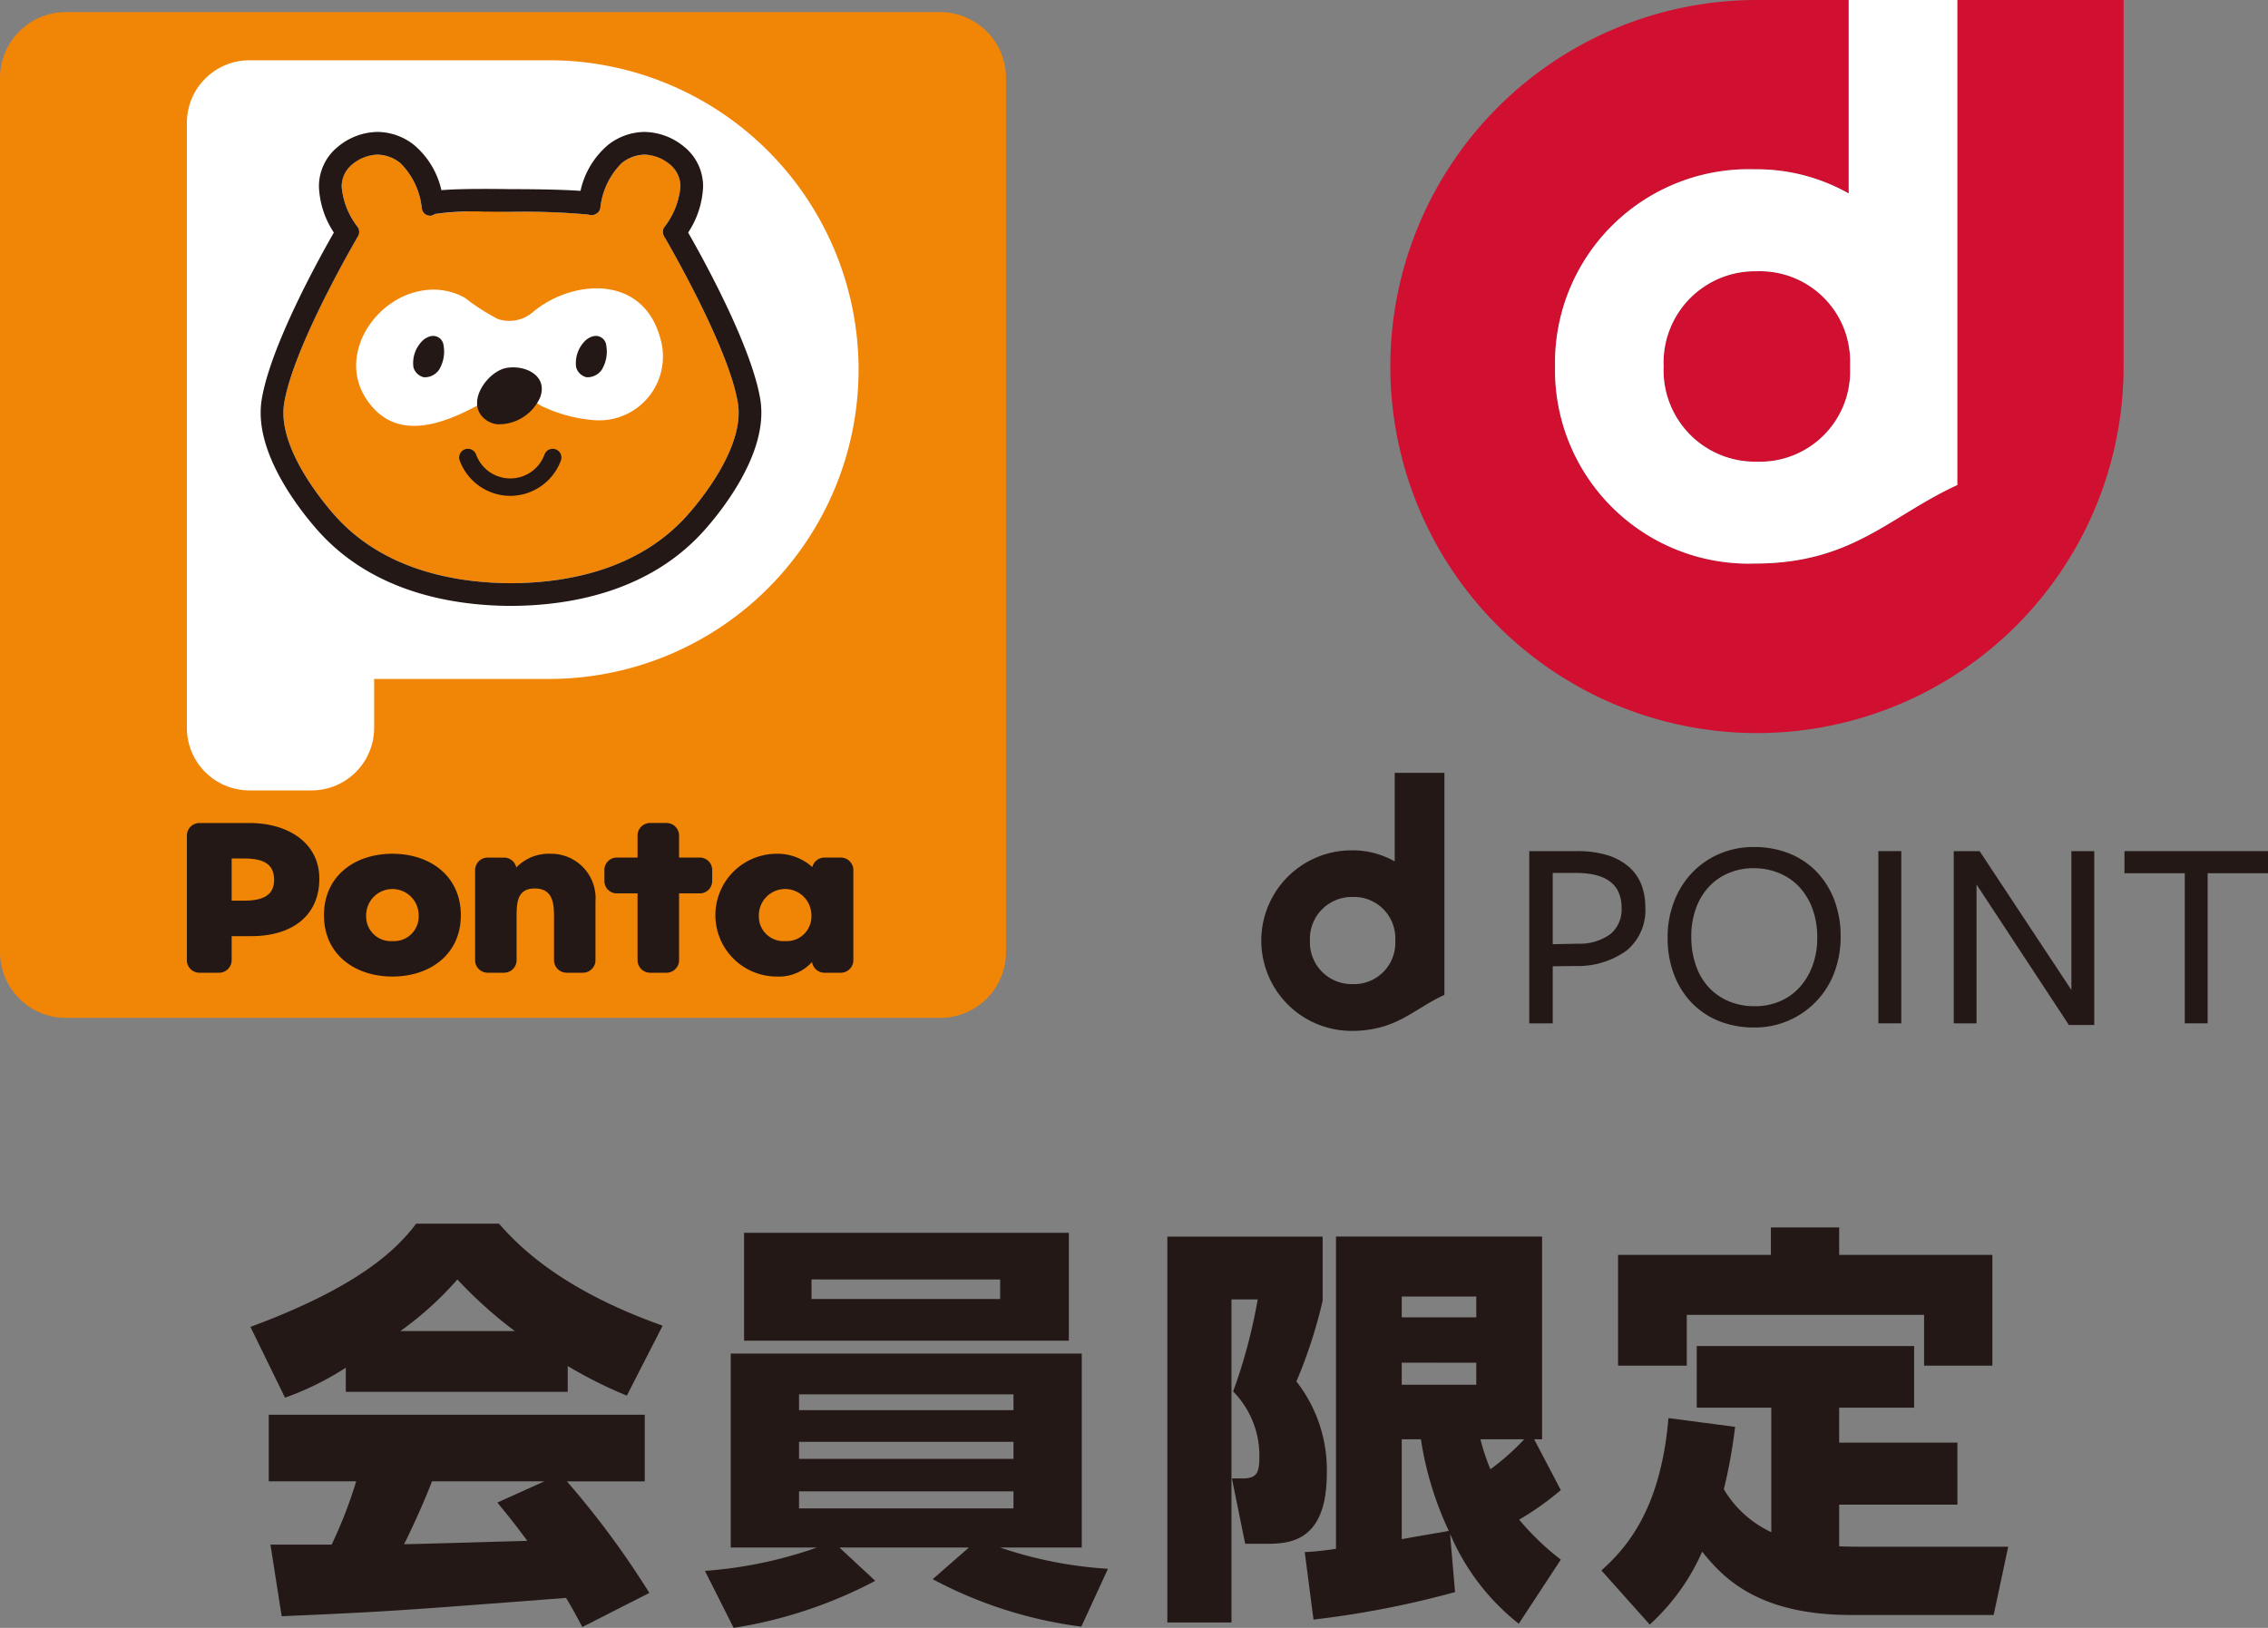
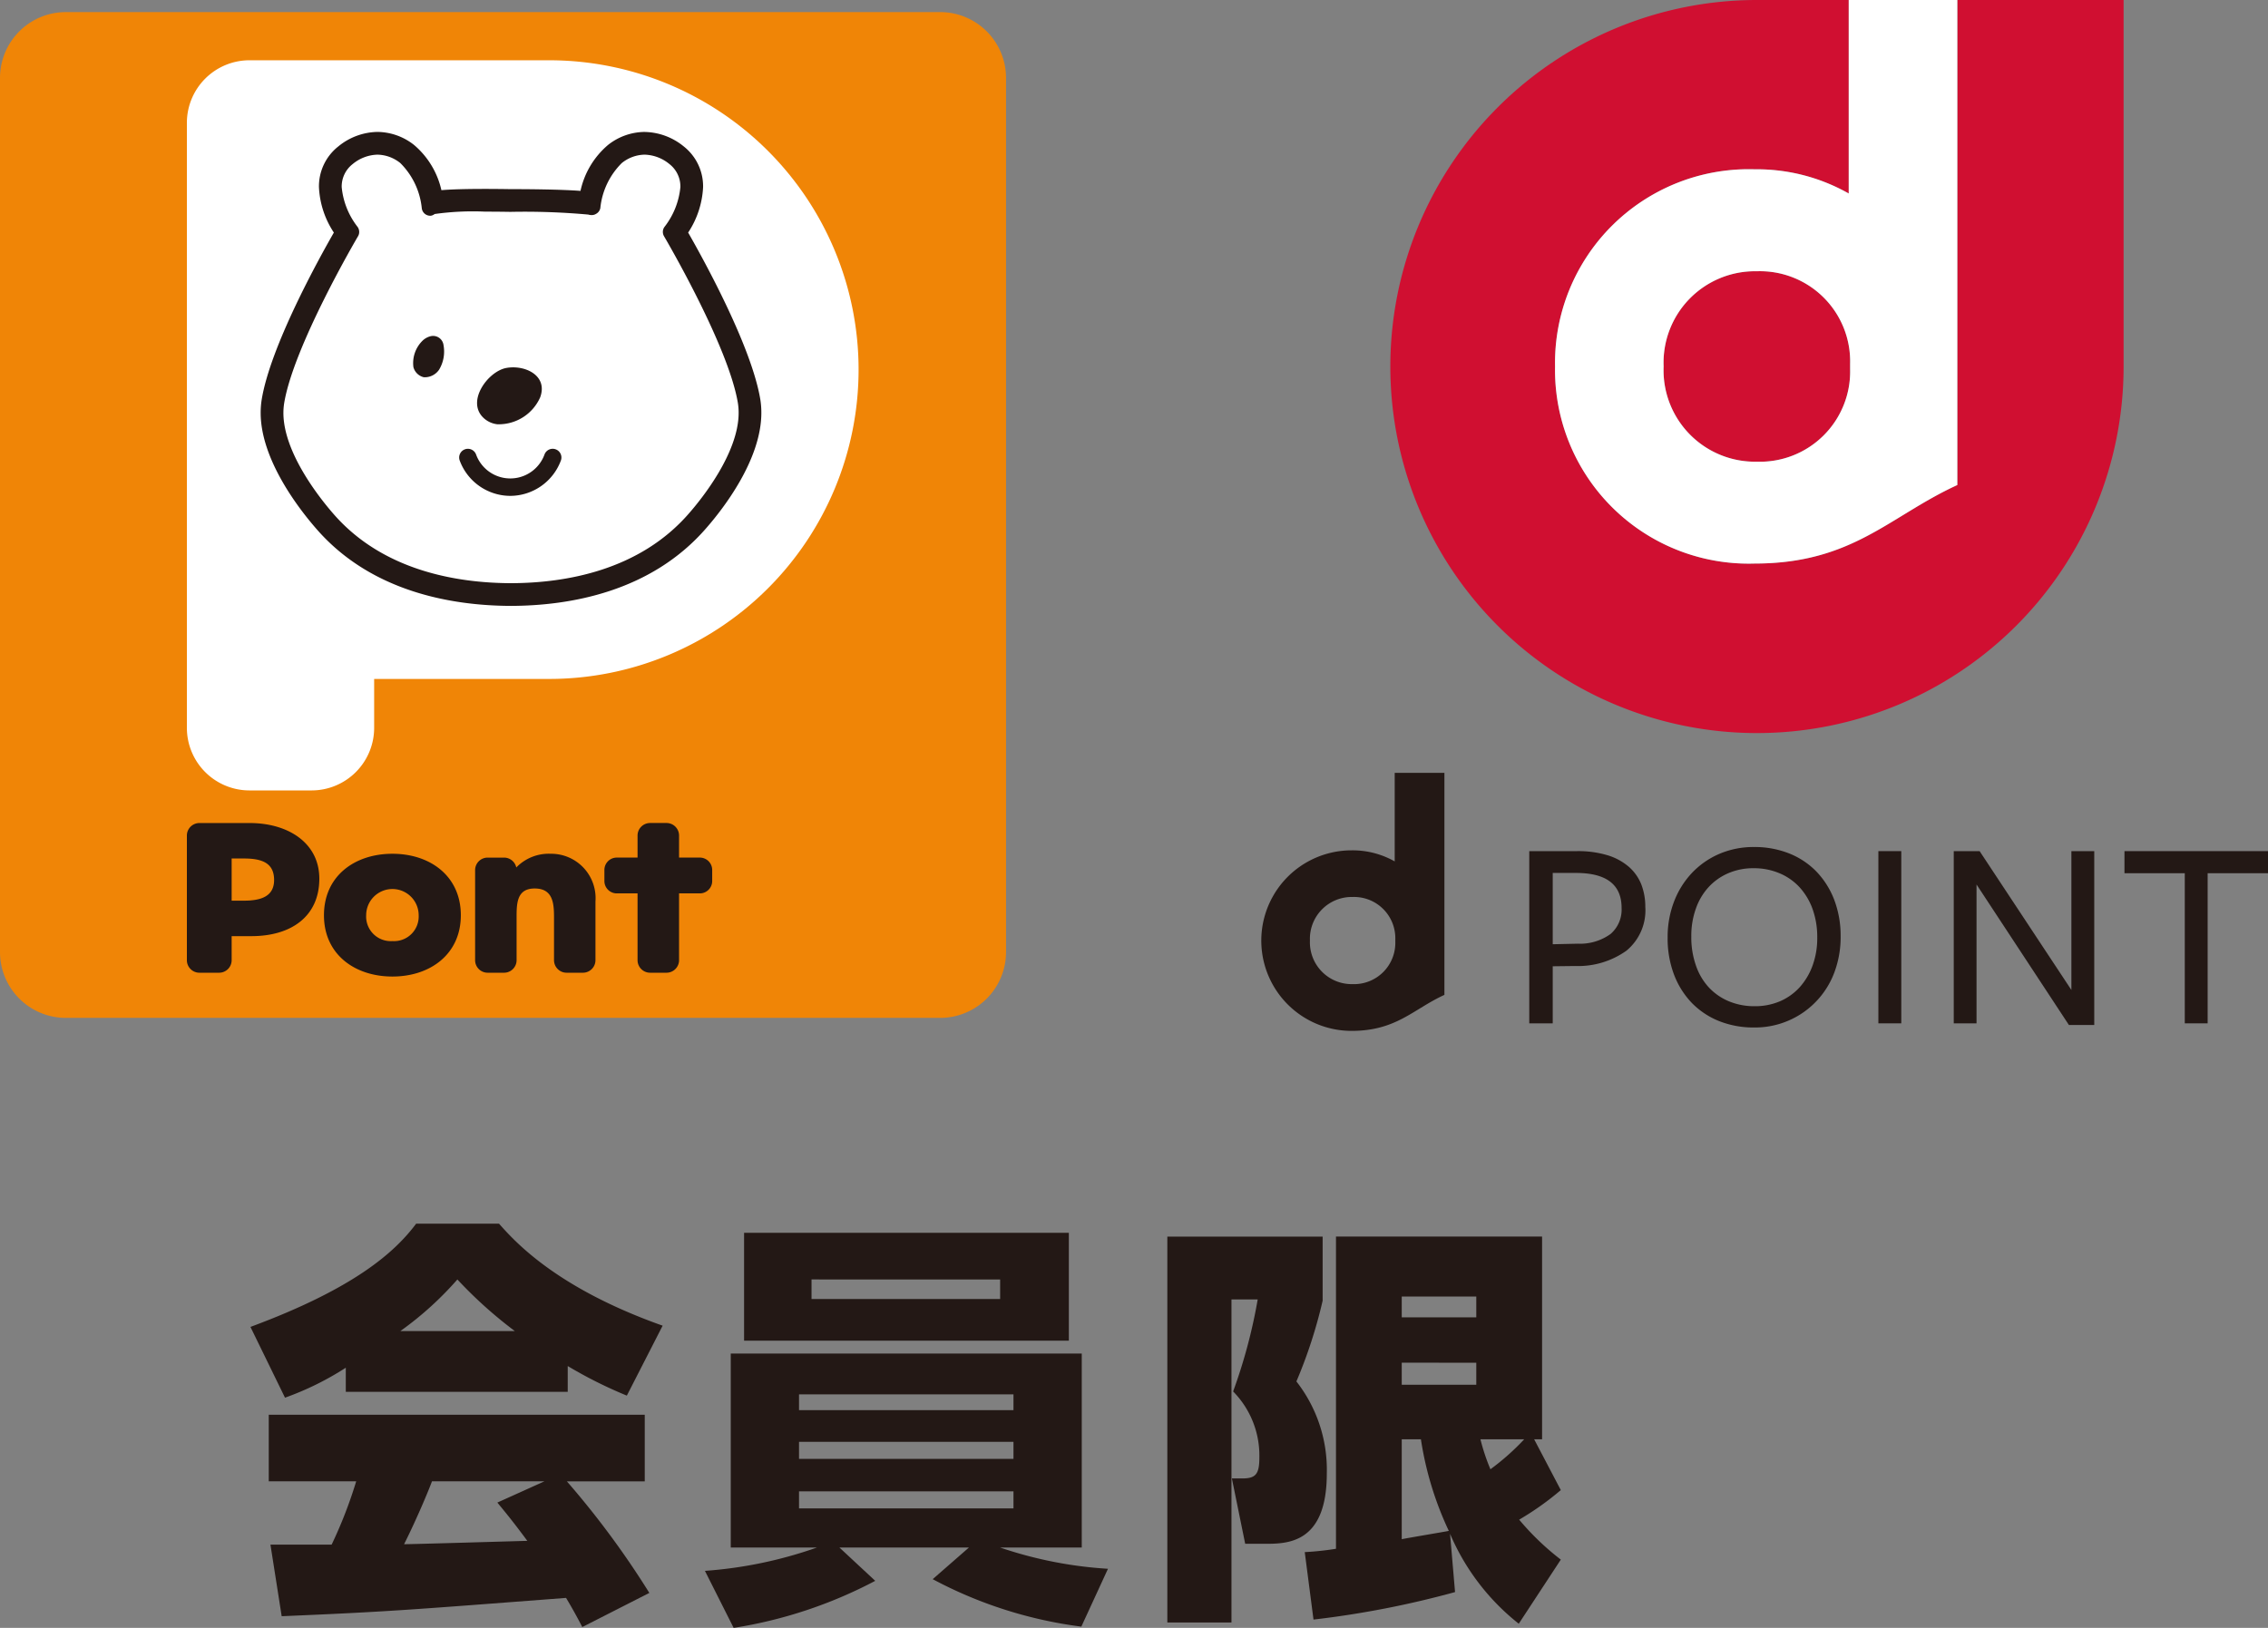
<svg xmlns="http://www.w3.org/2000/svg" viewBox="0 0 135.011 96.93">
  <rect x="0" y="0" width="135.011" height="96.93" fill="#808080" stroke="none" />
  <path d="M3.921.72H55.966a3.922,3.922,0,0,1,3.922,3.922V56.687A3.922,3.922,0,0,1,55.966,60.609H3.921A3.921,3.921,0,0,1,0,56.688V4.642A3.921,3.921,0,0,1,3.921.72Z" fill="#f08506" />
  <path d="M41.673,51.064H40.424v-1.313a.749.749,0,0,0-.746-.746h-.98a.748.748,0,0,0-.745.746v1.313H36.702a.738.738,0,0,0-.723.746v.642a.737.737,0,0,0,.723.744h1.251v3.98a.748.748,0,0,0,.745.744h.98a.749.749,0,0,0,.746-.744V53.196h1.249a.736.736,0,0,0,.723-.744v-.642a.738.738,0,0,0-.723-.746" fill="#231815" />
  <path d="M32.784,50.837a2.692,2.692,0,0,0-2.047.812v.017a.747.747,0,0,0-.73-.601H29.027a.746.746,0,0,0-.744.745v5.366a.746.746,0,0,0,.744.744h.98a.747.747,0,0,0,.745-.744V54.622c0-.836.015-1.718,1.077-1.718,1.089,0,1.151.883,1.151,1.718v2.554a.749.749,0,0,0,.746.744h.977a.747.747,0,0,0,.744-.744V53.684A2.644,2.644,0,0,0,32.784,50.837" fill="#231815" />
-   <path d="M50.055,51.064h-.98a.748.748,0,0,0-.721.567,3.067,3.067,0,0,0-2.127-.794,3.655,3.655,0,0,0,.028,7.31,2.651,2.651,0,0,0,2.085-.866.747.747,0,0,0,.735.639h.98a.747.747,0,0,0,.744-.744V51.81a.748.748,0,0,0-.744-.746m-3.318,4.972a1.467,1.467,0,0,1-1.563-1.537,1.563,1.563,0,0,1,3.127,0A1.467,1.467,0,0,1,46.736,56.036" fill="#231815" />
  <path d="M23.36,50.837c-2.245,0-4.075,1.323-4.075,3.662,0,2.338,1.845,3.648,4.075,3.648,2.243,0,4.073-1.323,4.073-3.648,0-2.339-1.83-3.662-4.073-3.662m0,5.199a1.466,1.466,0,0,1-1.563-1.537,1.563,1.563,0,0,1,3.126,0,1.467,1.467,0,0,1-1.563,1.537" fill="#231815" />
  <path d="M14.865,49.007H11.869a.747.747,0,0,0-.744.745v7.424a.746.746,0,0,0,.744.744h1.176a.747.747,0,0,0,.745-.744V55.742h1.174c2.399,0,4.045-1.195,4.045-3.421,0-2.141-1.87-3.314-4.144-3.314m-.358,4.623H13.79v-2.512h.718c1.068,0,1.809.251,1.809,1.282,0,.995-.811,1.23-1.809,1.23" fill="#231815" />
  <path d="M32.691,3.589H14.841a3.728,3.728,0,0,0-3.716,3.716V43.35A3.728,3.728,0,0,0,14.841,47.065h3.716a3.727,3.727,0,0,0,3.716-3.716V40.427H32.691a18.419,18.419,0,0,0,0-36.838" fill="#fff" />
-   <path d="M19.836,30.582c-.752-.864-2.966-3.606-2.966-6a3.696,3.696,0,0,1,.044-.568c.557-3.416,4.359-9.885,4.399-9.95a.48.48,0,0,0,.068-.255.505.505,0,0,0-.104-.311,4.551,4.551,0,0,1-.937-2.356,1.689,1.689,0,0,1,.65-1.371,2.184,2.184,0,0,1,2.839-.063,4.405,4.405,0,0,1,1.277,2.68.507.507,0,0,0,.542.456.488.488,0,0,0,.244-.118.186.186,0,0,1-.022.018,25.326,25.326,0,0,1,4.511-.129,42.334,42.334,0,0,1,4.634.161.576.576,0,0,0,.462-.04.497.497,0,0,0,.258-.347,4.399,4.399,0,0,1,1.278-2.68,2.188,2.188,0,0,1,2.841.063,1.687,1.687,0,0,1,.648,1.371,4.557,4.557,0,0,1-.937,2.356.503.503,0,0,0-.106.311.515.515,0,0,0,.069.255c.039.065,3.844,6.533,4.4,9.95a3.609,3.609,0,0,1,.043.568c0,2.396-2.212,5.133-2.936,5.962-2.971,3.445-7.409,4.171-10.613,4.18-3.205-.009-7.64-.735-10.585-4.142" fill="#f08506" fill-rule="evenodd" />
  <path d="M38.377,9.209a2.423,2.423,0,0,1,1.477.563,1.687,1.687,0,0,1,.648,1.371,4.557,4.557,0,0,1-.937,2.356.503.503,0,0,0-.106.311.515.515,0,0,0,.069.255c.039.065,3.844,6.533,4.4,9.95a3.61,3.61,0,0,1,.042.568c0,2.396-2.211,5.133-2.936,5.962-2.97,3.445-7.409,4.171-10.612,4.18-3.206-.009-7.64-.735-10.585-4.142-.753-.864-2.966-3.606-2.966-6a3.696,3.696,0,0,1,.044-.568c.557-3.416,4.36-9.885,4.399-9.95a.48.48,0,0,0,.068-.255.509.509,0,0,0-.104-.311,4.551,4.551,0,0,1-.937-2.356,1.689,1.689,0,0,1,.65-1.371,2.41,2.41,0,0,1,1.474-.563,2.226,2.226,0,0,1,1.365.5,4.405,4.405,0,0,1,1.277,2.68.506.506,0,0,0,.504.457l.038-.001a.484.484,0,0,0,.243-.117.149.149,0,0,1-.02.016,16.337,16.337,0,0,1,3.01-.142c.442,0,.94.004,1.501.013a42.33,42.33,0,0,1,4.634.161.662.662,0,0,0,.198.03.474.474,0,0,0,.264-.07.499.499,0,0,0,.258-.347,4.395,4.395,0,0,1,1.277-2.68,2.222,2.222,0,0,1,1.364-.5M25.891,12.728l-.001.001.001-.001M38.377,7.856a3.556,3.556,0,0,0-2.183.776,4.963,4.963,0,0,0-1.638,2.734c-1.193-.091-3.184-.104-4.164-.104-.539-.008-1.048-.013-1.512-.013-1.306,0-2.104.032-2.604.074a4.951,4.951,0,0,0-1.627-2.691,3.56,3.56,0,0,0-2.185-.777,3.764,3.764,0,0,0-2.327.866,3.023,3.023,0,0,0-1.15,2.421,5.322,5.322,0,0,0,.887,2.706c-.921,1.608-3.781,6.787-4.296,9.948a5.039,5.039,0,0,0-.061.785c0,2.8,2.307,5.751,3.299,6.889,3.275,3.789,8.116,4.597,11.6,4.607,3.494-.01,8.342-.825,11.642-4.649C43.036,30.307,45.322,27.384,45.322,24.582a4.973,4.973,0,0,0-.058-.777c-.515-3.163-3.387-8.364-4.299-9.957a5.374,5.374,0,0,0,.889-2.704,3.022,3.022,0,0,0-1.148-2.422,3.778,3.778,0,0,0-2.329-.865" fill="#231815" />
  <path d="M30.374,29.526a3.22,3.22,0,0,1-3.008-2.104.519.519,0,1,1,.974-.359,2.168,2.168,0,0,0,4.074-.001.519.519,0,0,1,.974.361,3.227,3.227,0,0,1-3.014,2.103" fill="#231815" />
  <path d="M25.342,17.273a3.839,3.839,0,0,1,2.337.463,12.721,12.721,0,0,0,1.965,1.262,2.144,2.144,0,0,0,2.066-.404c2.304-1.945,6.518-2.292,7.578,1.487a3.801,3.801,0,0,1-4.035,4.927,8.702,8.702,0,0,1-2.851-.759c-.887-.353-1.464-1.559-3.033-.642-2.238,1.313-5.655,3.123-7.591.107-1.701-2.656.619-6.11,3.565-6.44" fill="#fff" fill-rule="evenodd" />
-   <path d="M35.347,20.013a.626.626,0,0,1,.741.542A2.092,2.092,0,0,1,35.827,22.008a1.035,1.035,0,0,1-.911.455.841.841,0,0,1-.62-.602,1.868,1.868,0,0,1,.551-1.582,1.056,1.056,0,0,1,.5-.266" fill="#231815" fill-rule="evenodd" />
  <path d="M25.662,20.013a.626.626,0,0,1,.741.542,2.099,2.099,0,0,1-.261,1.453,1.036,1.036,0,0,1-.911.455.841.841,0,0,1-.621-.602,1.868,1.868,0,0,1,.551-1.582,1.055,1.055,0,0,1,.501-.266" fill="#231815" fill-rule="evenodd" />
  <path d="M29.598,25.262a2.697,2.697,0,0,0,2.558-1.603c.482-1.318-.94-1.956-2.032-1.746-1.089.213-2.406,2.013-1.316,2.993a1.438,1.438,0,0,0,.791.356" fill="#231815" />
  <path d="M116.518 0V28.878c-4.065,1.869-6.242,4.678-12.069,4.678A11.531,11.531,0,0,1,92.571,21.824a11.532,11.532,0,0,1,11.877-11.743,11.093,11.093,0,0,1,5.604,1.44V0H104.586a21.825,21.825,0,1,0,21.829,21.824V0H116.518" fill="#d00f31" />
  <path d="M104.585,16.152A5.441,5.441,0,0,0,99.034,21.815a5.445,5.445,0,0,0,5.551,5.675,5.372,5.372,0,0,0,5.55-5.522v-.295a5.369,5.369,0,0,0-5.55-5.522" fill="#d00f31" />
  <path d="M104.45,10.081A11.532,11.532,0,0,0,92.57,21.824a11.531,11.531,0,0,0,11.879,11.732c5.827,0,8.004-2.809,12.068-4.676V0h-6.465V11.521a11.093,11.093,0,0,0-5.604-1.44M110.135,21.674v.295a5.372,5.372,0,0,1-5.55,5.522,5.446,5.446,0,0,1-5.552-5.675,5.442,5.442,0,0,1,5.552-5.664A5.369,5.369,0,0,1,110.135,21.674" fill="#fff" />
  <path d="M97.943,53.994A3.116,3.116,0,0,1,96.818,56.609a4.951,4.951,0,0,1-3.041.911l-1.345.016v3.398H91.035V50.68h2.839a6.043,6.043,0,0,1,1.82.245,3.487,3.487,0,0,1,1.272.691,2.733,2.733,0,0,1,.74,1.05,3.659,3.659,0,0,1,.237,1.328m-1.412.068q0-2.086-2.722-2.083H92.432v4.245l1.492-.033a3.096,3.096,0,0,0,1.953-.58,1.914,1.914,0,0,0,.654-1.549" fill="#231815" />
  <path d="M109.571,55.766a6.007,6.007,0,0,1-.376,2.141,5.036,5.036,0,0,1-4.775,3.274,5.536,5.536,0,0,1-2.073-.377,4.698,4.698,0,0,1-1.624-1.074,4.975,4.975,0,0,1-1.068-1.691,6.07,6.07,0,0,1-.383-2.207,5.867,5.867,0,0,1,.376-2.132,5.164,5.164,0,0,1,1.064-1.715,4.928,4.928,0,0,1,1.634-1.14,5.137,5.137,0,0,1,2.073-.41,5.556,5.556,0,0,1,2.074.377,4.665,4.665,0,0,1,1.627,1.075,5.022,5.022,0,0,1,1.066,1.682,6.037,6.037,0,0,1,.384,2.198M108.178,55.831a4.932,4.932,0,0,0-.28-1.709,3.867,3.867,0,0,0-.779-1.298,3.424,3.424,0,0,0-1.198-.831,3.898,3.898,0,0,0-1.532-.296,3.736,3.736,0,0,0-1.502.296,3.424,3.424,0,0,0-1.174.827,3.675,3.675,0,0,0-.759,1.28,4.8,4.8,0,0,0-.273,1.666,5.039,5.039,0,0,0,.273,1.716,3.652,3.652,0,0,0,.768,1.31,3.438,3.438,0,0,0,1.198.83,3.943,3.943,0,0,0,1.532.292,3.79,3.79,0,0,0,1.503-.292,3.401,3.401,0,0,0,1.171-.83,3.942,3.942,0,0,0,.772-1.294A4.75,4.75,0,0,0,108.178,55.831" fill="#231815" />
  <rect x="111.817" y="50.68" width="1.364" height="10.254" fill="#231815" />
  <polygon points="123.307 50.68 124.668 50.68 124.668 61.032 123.159 61.032 117.66 52.666 117.66 60.934 116.304 60.934 116.304 50.68 117.844 50.68 123.307 58.948 123.307 50.68" fill="#231815" />
  <polygon points="131.418 51.995 131.418 60.934 130.057 60.934 130.057 51.995 126.467 51.995 126.467 50.68 135.011 50.68 135.011 51.995 131.418 51.995" fill="#231815" />
-   <path d="M83.025,46.018V51.292a5.075,5.075,0,0,0-2.567-.659,5.375,5.375,0,1,0,0,10.75c2.666,0,3.663-1.29,5.526-2.144V46.018H83.025M77.979,56.003a2.49,2.49,0,0,1,2.542-2.593,2.458,2.458,0,0,1,2.54,2.528v.133a2.458,2.458,0,0,1-2.54,2.528A2.49,2.49,0,0,1,77.979,56.003" fill="#231815" />
+   <path d="M83.025,46.018V51.292a5.075,5.075,0,0,0-2.567-.659,5.375,5.375,0,1,0,0,10.75c2.666,0,3.663-1.29,5.526-2.144V46.018M77.979,56.003a2.49,2.49,0,0,1,2.542-2.593,2.458,2.458,0,0,1,2.54,2.528v.133a2.458,2.458,0,0,1-2.54,2.528A2.49,2.49,0,0,1,77.979,56.003" fill="#231815" />
  <path d="M20.585,81.439a17.493,17.493,0,0,1-3.619,1.785l-2.057-4.214c6.221-2.306,8.601-4.462,9.864-6.147h4.933c.966,1.091,3.445,3.842,9.74,6.073l-2.131,4.165a26.393,26.393,0,0,1-3.519-1.761v1.537H20.585ZM34.663,96.881c-.322-.62-.594-1.115-.966-1.735-9.418.718-10.484.818-16.929,1.09l-.669-4.263h3.643a26.897,26.897,0,0,0,1.462-3.768h-5.205V84.24H38.381v3.966H33.746a51.989,51.989,0,0,1,4.908,6.643Zm-4.015-17.623a25.897,25.897,0,0,1-3.421-3.073,19.71,19.71,0,0,1-3.396,3.073Zm1.759,8.947H25.715c-.222.595-.891,2.206-1.66,3.743.57,0,6.345-.174,7.336-.199-.917-1.239-1.338-1.735-1.784-2.28Z" fill="#231815" />
  <path d="M64.37,96.856a25.673,25.673,0,0,1-8.848-2.826l2.156-1.883H49.97l2.131,1.983a26.996,26.996,0,0,1-8.428,2.801l-1.71-3.395a25.53,25.53,0,0,0,6.667-1.389H43.501V80.597H64.396V92.147H59.537a24.486,24.486,0,0,0,6.419,1.265ZM63.627,73.408v6.42H44.294V73.408Zm-16.062,9.617V83.967H60.331V83.025Zm0,2.826v1.016H60.331v-1.016Zm0,2.949v1.017H60.331V88.801Zm.744-12.616V77.349h11.228V76.185Z" fill="#231815" />
  <path d="M73.308,77.374v19.235H69.49v-22.977h9.245v3.817a28.813,28.813,0,0,1-1.562,4.808,8.536,8.536,0,0,1,1.81,5.478c0,4.189-2.355,4.189-3.693,4.189H74.125l-.793-3.892h.62c.793,0,1.016-.248,1.016-1.239a5.441,5.441,0,0,0-1.562-3.941,31.563,31.563,0,0,0,1.463-5.478Zm4.362,15.045a17.522,17.522,0,0,0,1.859-.198v-18.59H91.798V85.703h-.471l1.586,3.023a17.277,17.277,0,0,1-2.479,1.761A15.756,15.756,0,0,0,92.913,92.866l-2.503,3.817a13.607,13.607,0,0,1-4.09-5.354l.297,3.47a56.21,56.21,0,0,1-8.426,1.637Zm5.774-15.219v1.24h4.437v-1.24Zm0,3.941v1.314h4.437V81.142Zm0,4.561v5.948c.347-.074,2.578-.446,2.802-.495A19.714,19.714,0,0,1,84.585,85.703Zm4.685,0a12.179,12.179,0,0,0,.594,1.784A14.329,14.329,0,0,0,90.732,85.703Z" fill="#231815" />
-   <path d="M105.442,83.818H101.006V80.151h12.939v3.668h-4.462v2.082h7.039V89.594h-7.039v2.479c.62.025.991.025,1.239.025h8.824l-.867,4.065h-8.502c-5.725,0-7.733-2.405-8.849-3.768a12.859,12.859,0,0,1-3.122,4.338l-2.875-3.222c1.363-1.24,3.52-3.471,3.99-9.072l3.966.521a30.977,30.977,0,0,1-.669,3.718,6.446,6.446,0,0,0,2.825,2.553Zm4.041-10.732v1.635h9.121V81.315h-4.065v-3.024H100.411v3.024H96.321V74.722h9.097V73.086Z" fill="#231815" />
</svg>